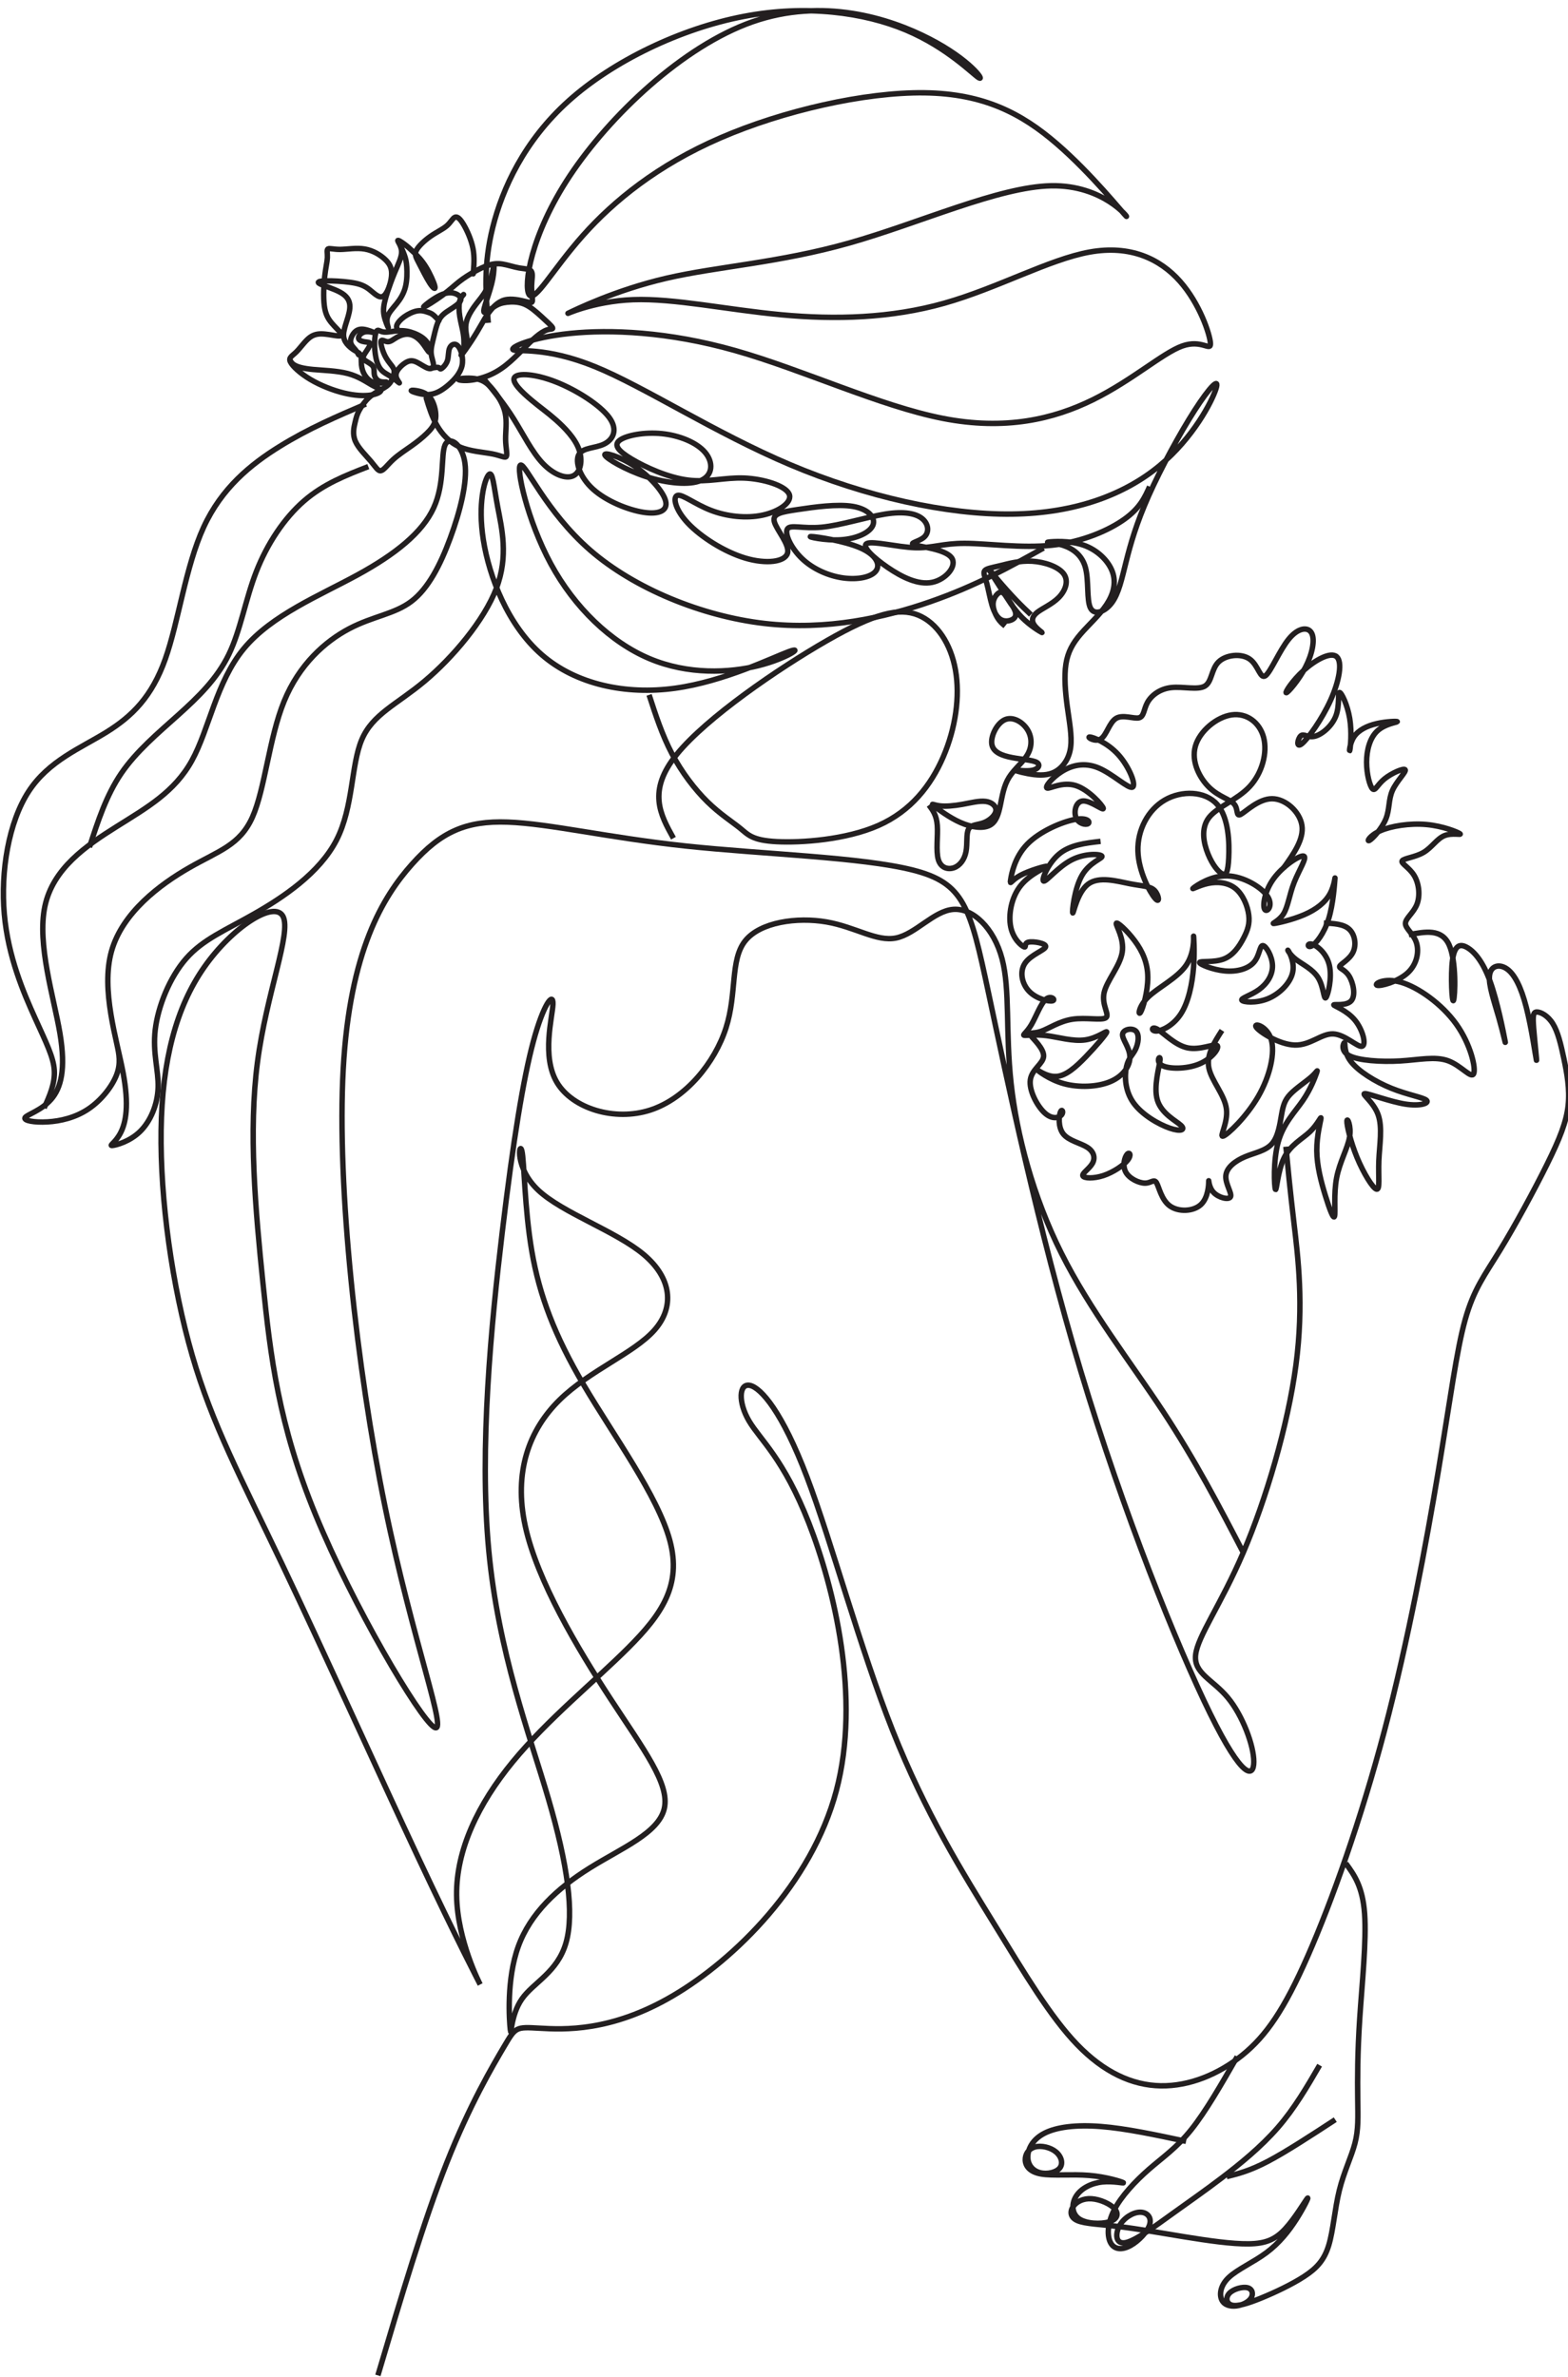
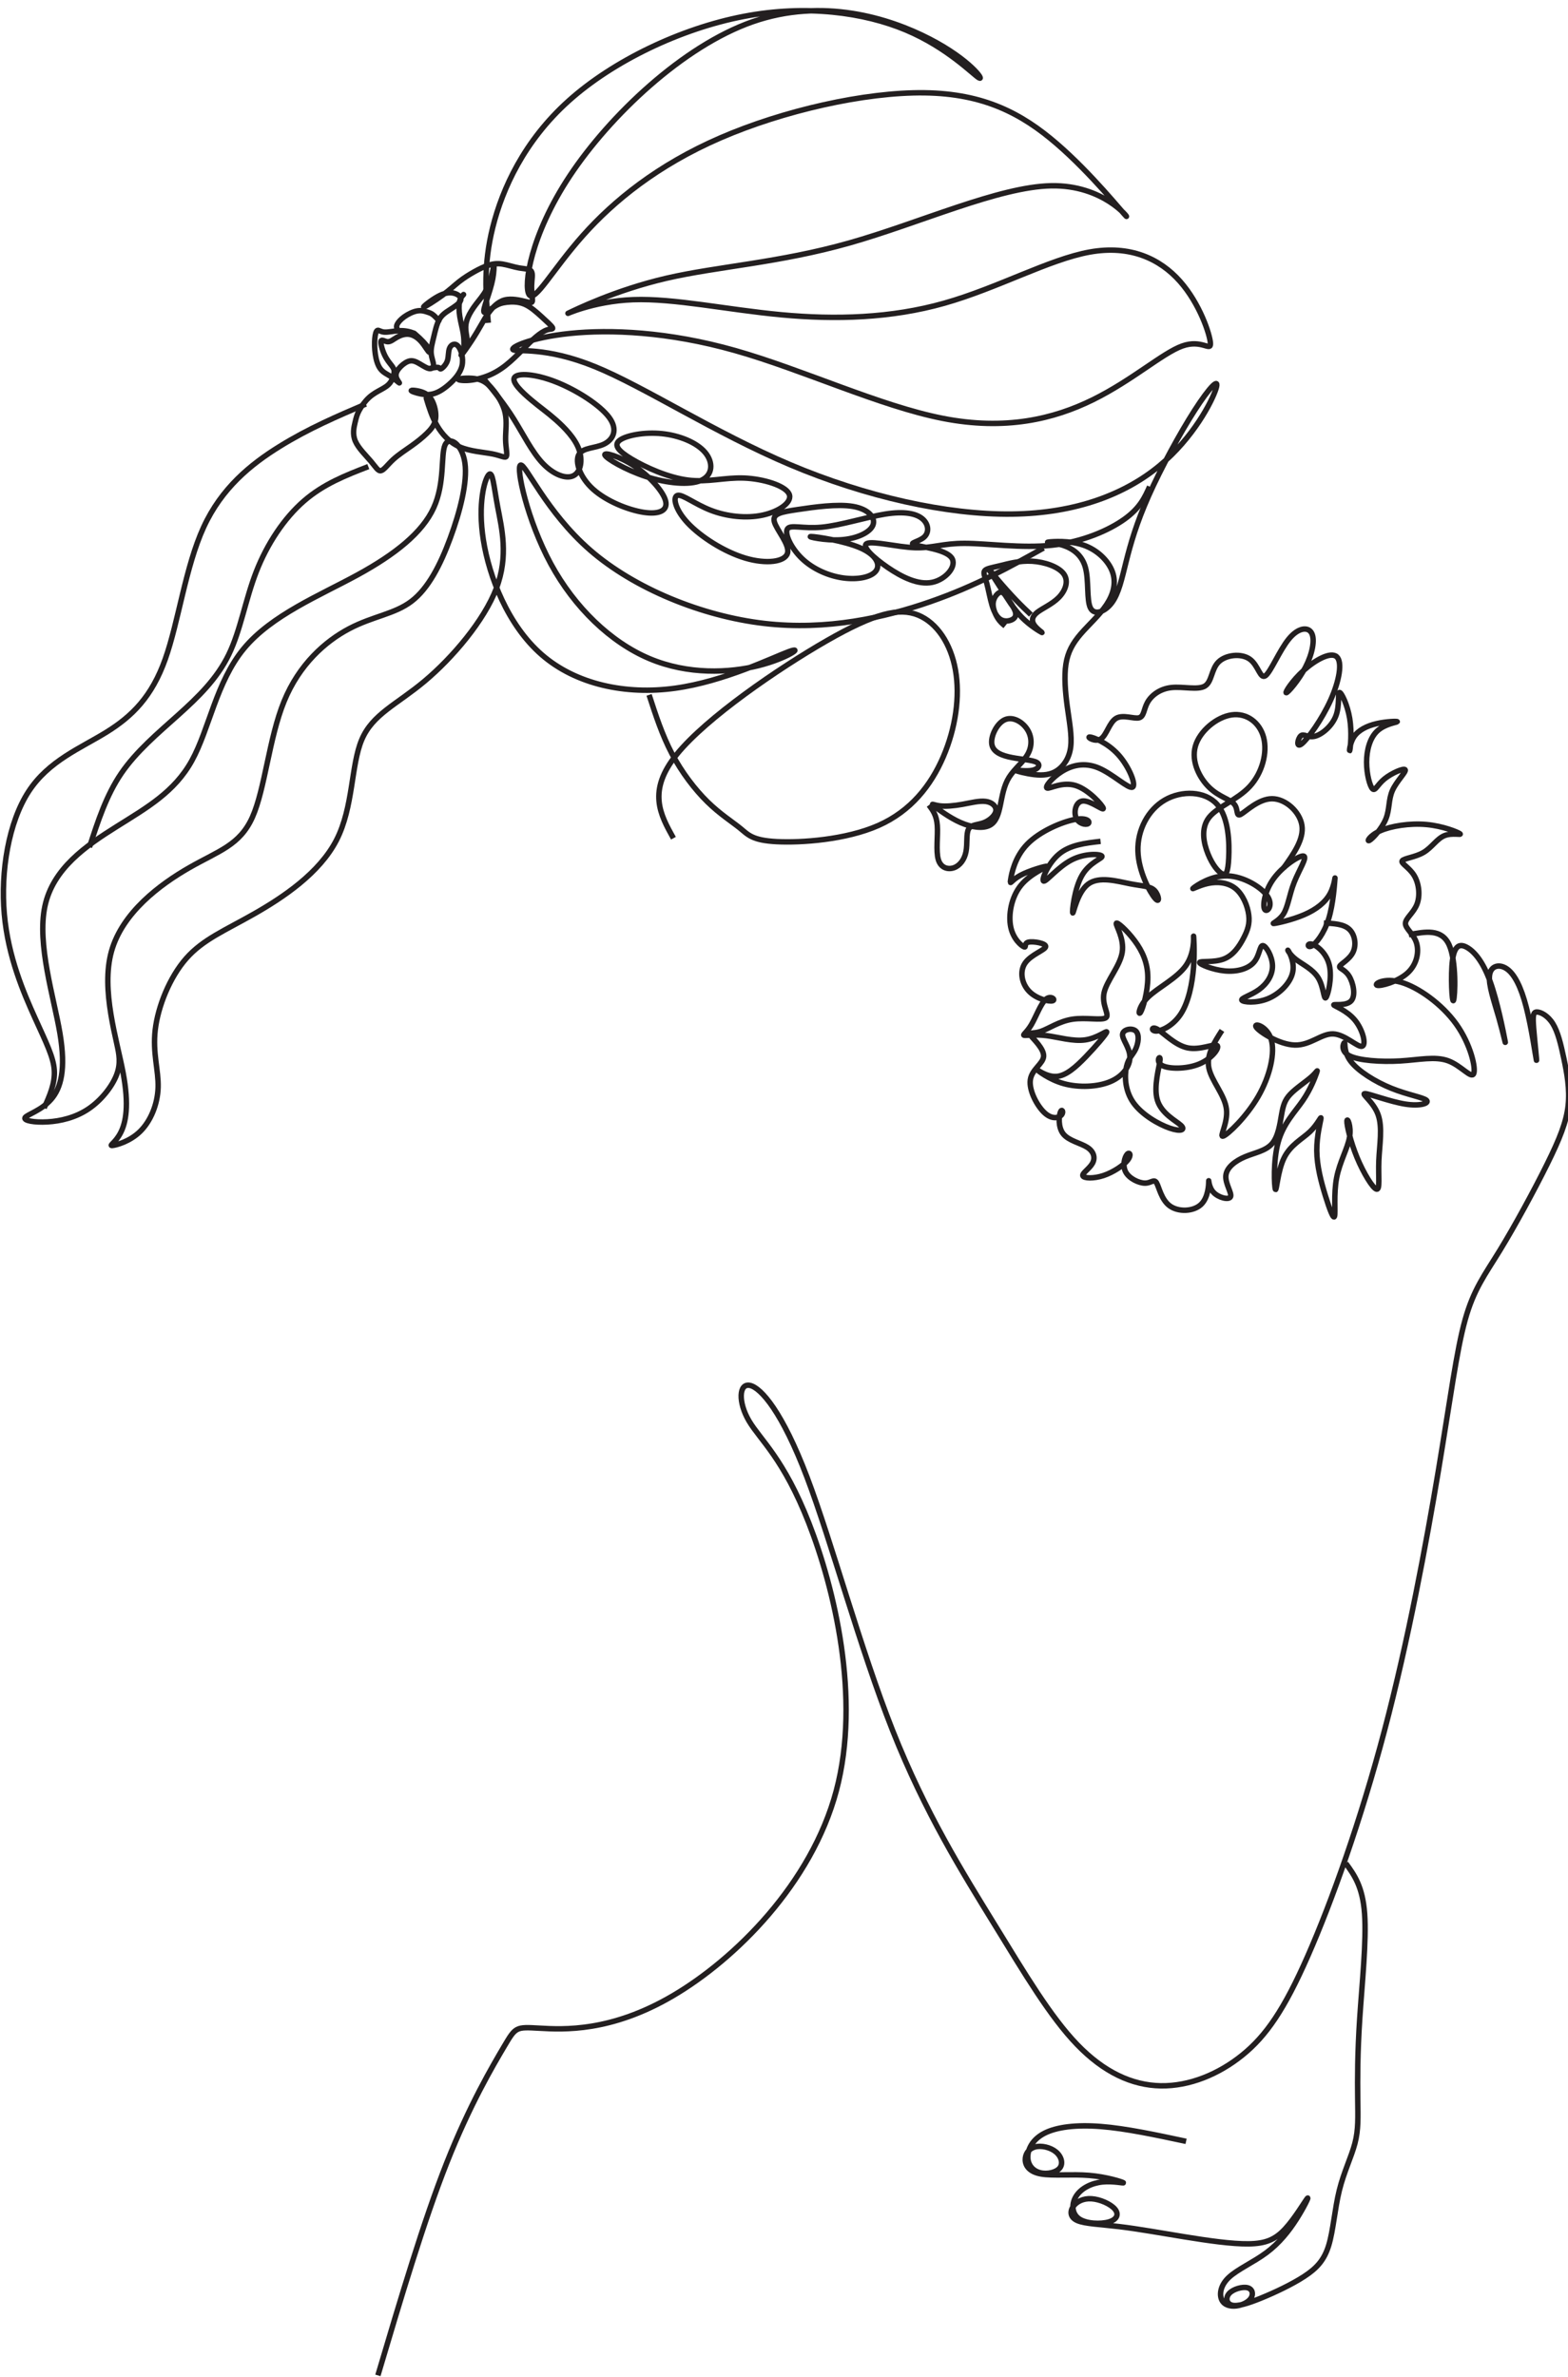
<svg xmlns="http://www.w3.org/2000/svg" height="2476.6" preserveAspectRatio="xMidYMid meet" version="1.0" viewBox="744.0 270.8 1633.8 2476.6" width="1633.8" zoomAndPan="magnify">
  <g fill="none" stroke="#231f20" stroke-miterlimit="22.926">
-     <path d="M 15809.701 8918.171 C 15616.511 9289.658 15423.291 9661.115 15161.887 10057.888 C 14900.393 10454.69 14570.595 10876.809 14340.489 11336.085 C 14110.412 11795.392 13979.998 12291.796 13934.109 12708.899 C 13888.312 13126.003 13927.101 13463.595 13861.395 13713.489 C 13795.689 13963.292 13625.488 14125.396 13467.401 14113.313 C 13309.405 14101.108 13163.493 13914.715 13005.497 13882.3 C 12847.41 13849.885 12677.209 13971.509 12442.209 14011.99 C 12207.209 14052.501 11907.288 14011.99 11785.694 13858.011 C 11664.101 13704.003 11720.895 13436.497 11631.686 13156.907 C 11542.598 12877.287 11307.507 12585.614 11019.791 12492.297 C 10732.105 12399.1 10391.703 12504.501 10266.092 12715.213 C 10140.511 12925.895 10229.599 13242.008 10233.707 13347.409 C 10237.695 13452.689 10156.703 13347.409 10075.59 13047.488 C 9994.568 12747.598 9913.546 12253.309 9824.368 11507.585 C 9735.219 10762.013 9637.974 9765.127 9714.979 8938.441 C 9791.953 8111.786 10043.206 7455.302 10197.214 6928.477 C 10351.192 6401.682 10407.896 6004.547 10338.988 5765.469 C 10270.11 5526.39 10075.59 5445.338 9982.424 5311.6 C 9889.197 5177.892 9897.324 4991.469 9889.197 5064.425 C 9881.101 5137.351 9856.813 5469.626 9954.057 5737.102 C 10051.302 6004.547 10270.11 6207.163 10529.489 6369.267 C 10788.808 6531.372 11088.699 6652.935 11133.288 6851.503 C 11177.908 7050.071 10967.105 7325.612 10699.69 7734.892 C 10432.215 8144.201 10108.096 8687.188 10010.791 9128.913 C 9913.516 9570.607 10043.206 9911.009 10286.302 10150.087 C 10529.489 10389.196 10886.114 10527.012 11052.206 10713.405 C 11218.389 10899.798 11194.1 11134.799 10967.105 11325.3 C 10740.201 11515.711 10310.712 11661.593 10116.101 11843.999 C 9921.642 12026.314 9962.153 12245.092 9982.424 12164.1 C 10002.695 12083.108 10002.695 11702.105 10063.507 11349.589 C 10124.198 10997.013 10245.791 10672.804 10484.9 10267.603 C 10724.009 9862.371 11080.603 9376.088 11177.908 9015.446 C 11275.092 8654.773 11112.987 8419.743 10841.494 8148.249 C 10570 7876.726 10189.088 7568.769 9909.468 7228.337 C 9629.878 6887.966 9451.551 6515.15 9455.629 6150.429 C 9459.677 5785.739 9646.101 5429.115 9646.101 5429.115 C 9646.101 5429.115 9459.677 5785.739 9143.595 6458.416 C 8827.512 7131.123 8381.739 8119.882 8045.386 8824.974 C 7709.062 9530.066 7482.128 9951.55 7320.054 10510.79 C 7157.949 11069.999 7060.704 11766.995 7068.801 12330.192 C 7076.897 12893.51 7190.364 13323.09 7417.298 13647.209 C 7644.233 13971.388 7984.634 14190.287 8053.512 14056.488 C 8122.39 13922.811 7919.774 13436.497 7846.848 12877.287 C 7773.892 12318.108 7830.626 11685.912 7891.407 11094.288 C 7952.219 10502.603 8017.049 9951.55 8316.909 9222.109 C 8616.8 8492.699 9151.691 7584.961 9273.254 7507.957 C 9394.817 7430.983 9103.084 8184.712 8876.149 9295.035 C 8649.215 10405.388 8487.11 11872.305 8539.796 12824.602 C 8592.481 13776.899 8859.927 14214.605 9094.957 14478.003 C 9329.988 14741.4 9532.603 14830.488 9868.957 14818.404 C 10205.31 14806.199 10675.402 14692.793 11304.486 14625.395 C 11933.601 14557.998 12721.708 14536.7 13139.114 14431.299 C 13556.49 14325.988 13603.103 14136.604 13752.097 13438.008 C 13901 12739.502 14152.313 11531.904 14496.702 10385.088 C 14841.212 9238.332 15278.798 8152.297 15542.196 7617.376 C 15805.593 7082.485 15894.802 7098.678 15894.802 7228.337 C 15894.802 7358.027 15805.593 7601.184 15683.999 7747.066 C 15562.496 7892.948 15408.488 7941.555 15424.71 8091.485 C 15440.903 8241.446 15627.296 8492.699 15809.701 8918.171 C 15991.986 9343.673 16170.313 9943.423 16235.203 10433.785 C 16300.003 10924.087 16251.396 11305 16219.011 11580.602 C 16186.506 11856.113 16170.313 12026.314 16154.091 12196.515" stroke-width="43.844" transform="matrix(.129 0 0 -.129 0 3039)" />
    <path d="M 7792.794 2007.001 C 7956.445 2558.062 8120.096 3109.15 8284.041 3523.719 C 8447.987 3938.342 8612.228 4216.446 8694.348 4355.512 C 8776.468 4494.551 8776.468 4494.551 8946.098 4484.98 C 9115.7 4475.381 9454.959 4456.185 9897.921 4716.3 C 10340.909 4976.468 10887.493 5515.92 11064.308 6179.451 C 11241.096 6842.982 11048.088 7630.591 10868.297 8090.685 C 10688.399 8550.778 10521.612 8683.383 10441.904 8818.239 C 10362.197 8953.122 10369.489 9090.257 10448.687 9072.509 C 10527.912 9054.76 10678.908 8882.128 10855.106 8418.174 C 11031.412 7954.247 11232.811 7199.024 11466.491 6609.222 C 11700.304 6019.42 11966.398 5595.038 12189.407 5231.81 C 12412.389 4868.583 12592.206 4566.483 12782.802 4368.676 C 12973.397 4170.869 13174.797 4077.381 13379.789 4073.761 C 13584.808 4070.169 13793.393 4156.498 13962.406 4293.151 C 14131.392 4429.804 14260.913 4616.833 14429.899 5001.643 C 14598.992 5386.453 14807.497 5969.07 14976.59 6609.222 C 15145.603 7249.347 15275.097 7947.061 15361.4 8464.931 C 15447.703 8982.801 15490.787 9320.881 15551.995 9540.243 C 15613.096 9759.633 15692.187 9860.333 15800.099 10036.504 C 15908.011 10212.809 16044.69 10464.505 16136.409 10649.712 C 16228.1 10834.891 16274.804 10953.608 16287.405 11070.501 C 16300.006 11187.394 16278.397 11302.492 16256.895 11404.988 C 16235.312 11507.511 16213.703 11597.406 16177.697 11654.888 C 16141.797 11712.503 16091.394 11737.598 16064.503 11737.598 C 16037.505 11737.598 16033.912 11712.503 16041.098 11620.704 C 16048.31 11529.013 16066.299 11370.804 16060.91 11394.21 C 16055.495 11417.589 16026.7 11622.608 15988.898 11770.012 C 15951.202 11917.388 15904.391 12007.391 15850.502 12045.113 C 15796.506 12082.889 15735.405 12068.492 15726.397 12000.206 C 15717.389 11931.812 15760.607 11809.503 15792.887 11696.31 C 15825.301 11583.009 15846.91 11478.69 15836.105 11536.198 C 15825.301 11593.787 15782.109 11813.203 15729.99 11956.987 C 15677.79 12100.906 15616.689 12169.192 15566.392 12198.013 C 15515.989 12226.7 15476.497 12215.895 15462.1 12108.091 C 15447.703 12000.206 15458.507 11795.213 15469.205 11820.388 C 15480.009 11845.51 15490.787 12100.906 15437.595 12217.29 C 15384.403 12333.808 15267.188 12311.394 15150 12289.007" stroke-width="38.911" transform="matrix(.146 0 0 -.146 0 3039)" />
-     <path d="M 15639.415 4808.817 C 15513.196 4588.603 15386.888 4368.36 15269.409 4221.991 C 15151.899 4075.652 15043.189 4003.128 14932.406 3906.46 C 14821.593 3809.792 14708.799 3688.919 14652.402 3578.137 C 14596.004 3467.384 14596.004 3366.662 14626.215 3314.288 C 14656.486 3261.915 14716.907 3257.891 14783.305 3294.138 C 14849.792 3330.415 14922.286 3406.933 14938.412 3465.342 C 14954.509 3523.751 14914.298 3564.052 14857.9 3562.04 C 14801.503 3560.028 14729.009 3515.703 14694.715 3451.258 C 14660.51 3386.782 14664.504 3302.216 14745.106 3318.312 C 14825.588 3334.439 14982.707 3451.258 15119.706 3549.938 C 15256.706 3648.648 15373.494 3729.22 15516.5 3837.961 C 15659.505 3946.731 15828.697 4083.7 15963.594 4238.808 C 16098.611 4393.886 16199.304 4567.102 16299.996 4740.318" stroke-width="43.585" transform="matrix(.13 0 0 -.13 0 3039)" />
    <path d="M 16137.209 6215.21 C 16203.293 6124.465 16269.408 6033.75 16284.699 5820.411 C 16299.99 5607.071 16264.399 5271.167 16246.604 5000.435 C 16228.896 4729.702 16228.896 4524.2 16230.812 4373.999 C 16232.786 4223.828 16236.792 4128.988 16209.098 4022.274 C 16181.403 3915.56 16122.212 3797.002 16086.592 3652.753 C 16051.001 3508.504 16039.186 3338.563 16003.595 3221.95 C 15968.004 3105.366 15908.696 3042.139 15811.911 2978.912 C 15715.097 2915.656 15580.688 2852.458 15474.004 2808.972 C 15367.29 2765.485 15288.301 2741.767 15244.814 2753.641 C 15201.297 2765.485 15193.401 2812.92 15225.015 2846.507 C 15256.599 2880.124 15327.81 2899.864 15367.29 2889.994 C 15406.799 2880.094 15414.695 2840.585 15395.014 2808.972 C 15375.186 2777.358 15327.81 2753.641 15280.287 2747.719 C 15232.911 2741.767 15185.505 2753.641 15165.706 2795.154 C 15145.996 2836.637 15153.892 2907.76 15221.096 2970.987 C 15288.212 3034.243 15414.695 3089.574 15515.487 3164.674 C 15616.309 3239.745 15691.409 3334.586 15750.599 3427.482 C 15809.908 3520.348 15853.395 3611.24 15835.599 3589.497 C 15817.804 3567.783 15738.814 3433.404 15661.71 3350.407 C 15584.695 3267.411 15509.595 3235.797 15377.189 3233.823 C 15244.814 3231.849 15055.103 3259.515 14871.492 3289.331 C 14687.999 3319.147 14510.604 3351.085 14362.406 3368.88 C 14214.209 3386.646 14095.092 3390.27 14035.606 3415.785 C 13976.092 3441.3 13976.092 3488.734 14001.813 3526.299 C 14027.504 3563.835 14078.887 3591.5 14145.414 3587.199 C 14211.911 3582.927 14293.611 3546.688 14327.405 3507.325 C 14361.287 3467.993 14347.204 3425.508 14282.71 3406.092 C 14218.098 3386.646 14103.105 3390.27 14045.506 3431.577 C 13987.995 3472.942 13987.995 3551.961 14027.504 3611.24 C 14067.014 3670.549 14146.092 3710.058 14231.209 3718.779 C 14316.209 3727.5 14407.308 3705.432 14393.49 3713.328 C 14379.701 3721.224 14260.908 3759.113 14126.41 3770.162 C 13991.913 3781.181 13841.713 3765.389 13750.791 3781.21 C 13659.987 3797.002 13628.314 3844.437 13626.399 3889.869 C 13624.396 3935.33 13652.091 3978.787 13701.5 3992.635 C 13750.909 4006.453 13822.002 3990.661 13865.489 3955.099 C 13909.005 3919.538 13924.797 3864.177 13897.102 3828.616 C 13869.408 3793.054 13798.314 3777.262 13743.013 3791.08 C 13687.593 3804.928 13648.113 3848.385 13646.11 3909.638 C 13644.195 3970.921 13679.697 4049.939 13774.597 4099.348 C 13869.408 4148.757 14023.586 4168.497 14218.688 4153.177 C 14413.789 4137.827 14649.903 4087.387 14886.106 4036.946" stroke-width="42.76" transform="matrix(.133 0 0 -.133 0 3039)" />
-     <path d="M 16300.007 4271 C 16103.605 4142.774 15907.293 4014.519 15763.294 3939.053 C 15619.413 3863.558 15527.905 3840.853 15436.396 3818.147" stroke-width="43.36" transform="matrix(.131 0 0 -.131 0 3039)" />
    <path d="M 7369.2 14304.703 C 7353.75 14480.692 7338.299 14656.796 7396.993 14891.502 C 7455.687 15126.299 7588.502 15419.699 7861.868 15665.296 C 8135.212 15910.801 8549.107 16108.503 8933.644 16182.602 C 9318.204 16256.7 9673.405 16207.309 9929.755 16099.201 C 10186.106 15991.093 10343.697 15824.291 10377.591 15805.801 C 10411.601 15787.311 10322.006 15916.995 10073.393 16045.204 C 9824.756 16173.391 9417.032 16299.989 8989.229 16150.204 C 8561.449 16000.395 8113.59 15574.089 7869.559 15206.592 C 7625.551 14839.002 7585.416 14530.106 7619.38 14477.606 C 7653.366 14425.107 7761.474 14629.003 7949.874 14840.591 C 8138.297 15052.109 8407.012 15271.41 8791.549 15438.189 C 9176.109 15604.99 9676.491 15719.292 10042.492 15714.71 C 10408.492 15709.99 10640.205 15586.5 10853.289 15402.705 C 11066.396 15218.911 11260.99 14974.902 11279.595 14957.909 C 11298.108 14940.893 11140.609 15151.006 10819.302 15144.789 C 10498.11 15138.595 10013.202 14916.209 9582.291 14794.193 C 9151.402 14672.2 8774.579 14650.602 8461.078 14578 C 8147.554 14505.399 7897.374 14381.91 7861.868 14364.893 C 7826.339 14347.9 8005.482 14437.495 8257.204 14446.705 C 8508.949 14456.008 8833.273 14384.995 9165.31 14354.094 C 9497.347 14323.193 9837.121 14332.496 10164.507 14425.107 C 10491.893 14517.81 10807.006 14693.799 11055.597 14738.608 C 11304.302 14783.394 11486.508 14696.908 11608.501 14559.51 C 11730.493 14421.998 11792.296 14233.598 11795.404 14179.602 C 11798.49 14125.49 11742.904 14205.806 11622.409 14162.609 C 11502.005 14119.296 11316.598 13952.495 11075.698 13833.611 C 10834.799 13714.704 10538.291 13643.691 10153.708 13719.309 C 9769.171 13794.996 9296.582 14017.406 8882.687 14134.793 C 8468.792 14252.111 8113.59 14264.499 7871.125 14239.792 C 7628.659 14215.108 7498.93 14153.306 7522.094 14139.398 C 7545.258 14125.49 7721.316 14159.5 8024.018 14035.896 C 8326.72 13912.406 8756.043 13631.303 9219.352 13435.189 C 9682.662 13239.006 10180.004 13127.79 10578.402 13132.51 C 10976.893 13137.092 11276.51 13257.611 11483.4 13428.995 C 11690.405 13600.402 11804.592 13822.811 11829.299 13899.995 C 11854.098 13977.294 11789.21 13909.298 11698.901 13768.792 C 11608.501 13628.31 11492.702 13415.202 11416.992 13245.292 C 11341.397 13075.405 11305.799 12948.808 11278.789 12841.39 C 11251.802 12734.089 11233.289 12646.106 11191.589 12589.692 C 11149.889 12533.3 11085.001 12508.593 11060.294 12556.511 C 11035.61 12604.405 11050.991 12724.809 11029.393 12804.41 C 11007.794 12883.897 10949.101 12922.489 10891.904 12941.094 C 10834.799 12959.607 10779.191 12957.995 10803.092 12961.103 C 10827.108 12964.189 10930.611 12971.903 11016.291 12942.59 C 11101.994 12913.301 11169.898 12846.894 11194.606 12778.897 C 11219.405 12710.901 11200.8 12641.408 11158.408 12577.303 C 11115.902 12513.291 11049.495 12454.597 11000.794 12398.206 C 10952.209 12341.792 10921.308 12287.796 10909.703 12212.891 C 10898.098 12138.01 10905.811 12042.198 10918.199 11951.107 C 10930.611 11859.992 10947.489 11773.506 10938.992 11705.602 C 10930.611 11637.606 10896.601 11588.192 10856.397 11561.09 C 10816.309 11534.103 10769.911 11529.498 10715.892 11535.692 C 10661.803 11541.794 10600.093 11558.81 10600.807 11561.896 C 10601.59 11565.004 10664.889 11554.205 10703.504 11561.896 C 10742.095 11569.61 10756.003 11595.905 10730.605 11610.596 C 10705.092 11625.195 10640.205 11628.303 10579.991 11639.908 C 10519.709 11651.491 10464.193 11671.592 10455.696 11721.007 C 10447.199 11770.398 10485.791 11849.193 10534.399 11871.598 C 10583.1 11894.002 10641.793 11859.992 10671.889 11814.401 C 10702.007 11768.901 10703.504 11711.704 10676.494 11662.29 C 10649.507 11612.899 10593.899 11571.198 10561.501 11519.39 C 10529.011 11467.696 10519.801 11405.894 10508.196 11350.308 C 10496.59 11294.7 10482.706 11245.309 10441.811 11224.493 C 10400.802 11203.609 10332.897 11211.392 10264.21 11241.51 C 10195.408 11271.605 10125.892 11324.105 10101.991 11343.401 C 10078.09 11362.696 10099.689 11348.789 10136.001 11344.206 C 10172.29 11339.509 10223.201 11344.206 10275.01 11353.394 C 10326.703 11362.696 10379.203 11376.604 10418.601 11371.193 C 10457.999 11365.805 10484.202 11341.098 10480.403 11313.305 C 10476.489 11285.49 10442.502 11254.589 10405.499 11240.704 C 10368.404 11226.796 10328.292 11229.905 10312.796 11201.306 C 10297.391 11172.708 10306.602 11112.494 10297.391 11063.909 C 10288.089 11015.209 10260.296 10978.206 10224.007 10964.989 C 10187.695 10951.91 10142.909 10962.709 10127.504 11015.209 C 10112.008 11067.708 10125.892 11161.908 10121.31 11224.493 C 10116.705 11287.009 10093.495 11317.911 10070.307 11348.789" stroke-width="33.419" transform="matrix(.17 0 0 -.17 0 3039)" />
    <path d="M 13368.31 15790.4 C 13348.702 15806.093 13329.093 15821.815 13309.514 15853.112 C 13289.906 15884.497 13270.297 15931.487 13274.915 15971.99 C 13279.386 16012.492 13308.199 16046.507 13329.298 16052.79 C 13350.514 16058.986 13364.102 16037.595 13385.99 16005.888 C 13407.79 15974.211 13438.006 15932.305 13447.299 15901.505 C 13456.504 15870.792 13444.698 15851.213 13421.203 15839.407 C 13397.708 15827.688 13362.407 15823.714 13334.003 15840.4 C 13305.598 15857.086 13284.003 15894.287 13267.287 15948.203 C 13250.689 16002.089 13238.912 16072.603 13225.207 16122.603 C 13211.501 16172.603 13195.809 16202.001 13208.491 16219.593 C 13221.291 16237.302 13262.495 16243.205 13327.106 16258.898 C 13391.805 16274.503 13479.999 16300.014 13578.012 16294.111 C 13675.995 16288.208 13783.798 16251.008 13824.008 16195.105 C 13864.189 16139.289 13836.691 16064.801 13784.791 16011.908 C 13732.804 15958.986 13656.387 15927.601 13616.206 15895.31 C 13575.995 15862.902 13572.109 15829.588 13594.698 15797.297 C 13617.199 15764.889 13666.206 15733.591 13652.5 15740.4 C 13638.795 15747.297 13562.29 15792.387 13498.614 15856.999 C 13434.909 15921.698 13384.003 16006.005 13336.896 16080.493 C 13289.906 16155.011 13246.802 16219.593 13241.893 16230.406 C 13237.013 16241.189 13270.297 16198.115 13313.401 16147.092 C 13356.504 16096.186 13409.397 16037.39 13453.494 15991.306 C 13497.591 15945.193 13532.892 15911.908 13568.193 15878.594" stroke-width="42.412" transform="matrix(.134 0 0 -.134 0 3039)" />
-     <path d="M 7765.889 15380.408 C 7784.983 15317.511 7804.051 15254.589 7838.588 15195.088 C 7873.15 15135.612 7923.156 15079.505 7993.915 15048.899 C 8064.648 15018.395 8156.159 15013.29 8215.865 15001.497 C 8275.596 14989.704 8303.522 14971.095 8311.308 14984.803 C 8319.093 14998.612 8306.738 15044.611 8305.947 15099.9 C 8305.181 15155.088 8316.004 15219.593 8302.986 15280.396 C 8289.968 15341.2 8253.108 15398.404 8219.873 15438.71 C 8186.638 15478.99 8157.027 15502.398 8111.259 15511.893 C 8065.49 15521.313 8003.564 15516.794 7988.631 15511.408 C 7973.698 15506.099 8005.759 15499.794 8045.452 15501.708 C 8085.12 15503.597 8132.42 15513.706 8176.861 15530.4 C 8221.302 15547.094 8262.859 15570.399 8304.952 15603.303 C 8347.019 15636.104 8389.571 15678.605 8424.159 15713.499 C 8458.747 15748.292 8485.371 15775.4 8512.505 15798.297 C 8539.665 15821.194 8567.361 15839.803 8590.488 15846.797 C 8613.589 15853.791 8632.121 15849.197 8625.305 15861.705 C 8618.516 15874.11 8586.378 15903.491 8550.692 15936.011 C 8514.981 15968.404 8475.696 16003.911 8433.808 16021.396 C 8391.945 16038.907 8347.453 16038.397 8313.835 16034.313 C 8280.217 16030.305 8257.447 16022.8 8229.93 16005.009 C 8202.387 15987.293 8170.097 15959.495 8160.652 15965.494 C 8151.207 15971.493 8164.583 16011.39 8179.388 16056.112 C 8194.193 16100.809 8210.403 16150.406 8218.801 16195.409 C 8227.199 16240.488 8227.76 16281.1 8226.841 16288.196 C 8225.948 16295.293 8223.523 16268.899 8215.099 16233.111 C 8206.701 16197.298 8192.228 16152.091 8172.598 16115.69 C 8152.969 16079.392 8128.157 16051.9 8105.132 16021.703 C 8082.082 15991.607 8060.819 15958.704 8048.49 15928.787 C 8036.11 15898.896 8032.638 15871.787 8035.037 15844.091 C 8037.462 15816.293 8045.733 15787.806 8043.691 15763.301 C 8041.623 15738.694 8029.243 15717.992 8017.552 15698.592 C 8005.887 15679.192 7994.91 15660.992 8005.35 15674.189 C 8015.816 15687.412 8047.698 15732.006 8074.782 15773.307 C 8101.891 15814.711 8124.175 15852.898 8141.175 15882.789 C 8158.15 15912.808 8169.841 15934.505 8193.045 15965.596 C 8216.248 15996.611 8250.989 16036.993 8298.825 16049.807 C 8346.661 16062.596 8407.592 16047.791 8442.844 16039.01 C 8478.121 16030.203 8487.719 16027.395 8488.74 16046.693 C 8489.736 16065.889 8482.129 16107.088 8483.048 16147.19 C 8483.992 16187.189 8493.463 16226.091 8481.848 16244.496 C 8470.208 16263.002 8437.484 16261.088 8399.909 16267.597 C 8362.335 16274.004 8319.935 16288.809 8284.48 16294.399 C 8249.049 16299.99 8220.587 16296.288 8190.033 16286.588 C 8159.452 16276.888 8126.753 16261.19 8092.471 16241.994 C 8058.19 16222.798 8022.3 16200.31 7989.448 16174.401 C 7956.621 16148.491 7926.832 16119.187 7876.571 16082.404 C 7826.335 16045.493 7755.653 16001.205 7748.353 16001.69 C 7741.052 16002.201 7797.133 16047.612 7842.8 16072.806 C 7888.44 16098.103 7923.692 16103.208 7953.252 16096.01 C 7982.811 16088.811 8006.729 16069.309 8000.22 16047.893 C 7993.685 16026.502 7956.749 16003.196 7926.041 15983.388 C 7895.307 15963.503 7870.802 15947.09 7853.47 15915.31 C 7836.137 15883.606 7825.952 15836.612 7816.125 15796 C 7806.297 15755.388 7796.801 15721.208 7798.869 15689.301 C 7800.937 15657.495 7814.542 15628.012 7814.797 15608 C 7815.053 15588.089 7801.907 15577.7 7779.98 15583.903 C 7758.078 15590.106 7727.396 15612.696 7702.993 15624.898 C 7678.538 15637.099 7660.389 15638.912 7639.79 15630.412 C 7619.165 15621.988 7596.089 15603.405 7580.314 15584.311 C 7564.538 15565.192 7556.064 15545.588 7561.297 15525.193 C 7566.529 15504.695 7585.444 15483.406 7582.432 15484.504 C 7579.395 15485.499 7554.405 15508.907 7528.189 15526.111 C 7501.948 15543.291 7474.507 15554.19 7455.21 15578.389 C 7435.912 15602.511 7424.757 15639.907 7418.937 15678.503 C 7413.117 15717.099 7412.632 15756.894 7415.389 15787.398 C 7418.12 15817.799 7424.093 15838.808 7433.181 15842.611 C 7442.242 15846.389 7454.367 15832.911 7480.379 15830.996 C 7506.364 15829.108 7546.185 15838.91 7582.126 15840.594 C 7618.092 15842.305 7650.128 15836 7683.618 15823.007 C 7717.134 15809.912 7752.079 15790.104 7771.76 15760.799 C 7791.441 15731.495 7795.831 15692.696 7787.637 15693.41 C 7779.444 15694.099 7758.691 15734.201 7733.471 15763.709 C 7708.302 15793.09 7678.692 15811.903 7648.954 15815.911 C 7619.216 15819.893 7589.35 15809.095 7565.381 15795.311 C 7541.412 15781.501 7523.288 15764.807 7503.531 15765.394 C 7483.799 15766.109 7462.383 15784.105 7457.788 15770.193 C 7453.219 15756.307 7465.471 15710.487 7481.4 15676.308 C 7497.379 15642.205 7517.009 15619.895 7529.899 15602.996 C 7542.765 15586.098 7548.84 15574.79 7546.772 15554.803 C 7544.705 15534.892 7534.469 15506.405 7519.408 15486.188 C 7504.348 15466.099 7484.463 15454.306 7459.064 15440.292 C 7433.666 15426.304 7402.753 15410.197 7375.057 15384.696 C 7347.387 15359.093 7322.933 15324.199 7308.255 15296.503 C 7293.578 15268.909 7288.677 15248.591 7280.764 15215.509 C 7272.876 15182.299 7262.002 15136.403 7282.627 15088.388 C 7303.252 15040.399 7355.377 14990.393 7388.79 14951.006 C 7422.179 14911.594 7436.882 14882.8 7457.15 14887.191 C 7477.417 14891.504 7503.301 14929.002 7540.008 14962.901 C 7576.74 14996.8 7624.346 15027.202 7665.163 15056.2 C 7706.005 15085.197 7740.082 15112.689 7768.646 15140.41 C 7797.21 15168.004 7820.26 15195.904 7827.79 15231.896 C 7835.32 15267.812 7827.356 15311.896 7813.7 15346.101 C 7800.069 15380.204 7780.771 15404.3 7747.97 15418.595 C 7715.169 15432.992 7668.89 15437.408 7663.912 15433.298 C 7658.96 15429.188 7695.309 15416.502 7728.238 15409.993 C 7761.192 15403.611 7790.752 15403.305 7821.843 15413.388 C 7852.959 15423.394 7885.633 15443.789 7922.007 15476.004 C 7958.382 15508.09 7998.458 15552.097 8009.511 15603.507 C 8020.539 15654.993 8002.568 15714.01 7981.126 15736.703 C 7959.71 15759.395 7934.822 15745.79 7924.586 15722 C 7914.35 15698.107 7918.715 15663.902 7909.551 15636.104 C 7900.412 15608.306 7877.694 15586.889 7867.509 15581.605 C 7857.35 15576.296 7859.698 15587.196 7848.186 15590.106 C 7836.648 15592.888 7811.249 15587.808 7785.825 15582.601" stroke-linecap="round" stroke-linejoin="round" stroke-width="37.047" transform="matrix(.153 0 0 -.153 0 3039)" />
-     <path d="M 7929.939 15915.808 C 7934.817 15971.288 7939.694 16026.894 7928.238 16085.501 C 7916.807 16144.107 7889.042 16205.691 7865.904 16244.712 C 7842.741 16283.708 7824.206 16299.992 7808.523 16293.989 C 7792.839 16288.011 7780.057 16259.695 7753.793 16236.808 C 7727.529 16213.895 7687.832 16196.311 7647.46 16168.396 C 7607.088 16140.605 7566.066 16102.41 7550.983 16074.094 C 7535.9 16045.804 7546.78 16027.394 7567.142 15987.997 C 7587.503 15948.701 7617.344 15888.393 7640.306 15853.099 C 7663.269 15817.805 7679.353 15807.399 7673.85 15832.488 C 7668.372 15857.602 7641.332 15918.21 7613.792 15962.509 C 7586.252 16006.908 7558.262 16035.098 7534.649 16057.911 C 7511.036 16080.598 7491.801 16098.007 7470.464 16113.991 C 7449.127 16129.9 7425.715 16144.508 7426.09 16137.204 C 7426.465 16129.9 7450.628 16100.709 7451.604 16064.189 C 7452.604 16027.794 7430.442 15984.095 7407.405 15929.291 C 7384.392 15874.411 7360.554 15808.4 7346.246 15758.698 C 7331.939 15708.896 7327.161 15675.402 7334.39 15637.807 C 7341.619 15600.312 7360.829 15558.589 7362.58 15556.012 C 7364.331 15553.411 7348.623 15589.806 7355.902 15622.699 C 7363.156 15655.692 7393.397 15685.108 7419.286 15717.6 C 7445.15 15750.093 7466.662 15785.712 7477.493 15829.411 C 7488.349 15873.01 7488.524 15924.588 7486.122 15960.908 C 7483.746 15997.202 7478.793 16018.089 7469.638 16043.002 C 7460.484 16067.891 7447.151 16096.807 7433.794 16125.697" stroke-linecap="round" stroke-linejoin="round" stroke-width="36.303" transform="matrix(.156 0 0 -.156 0 3039)" />
-     <path d="M 6792.791 15540.189 C 6799.274 15527.704 6805.757 15515.092 6826.549 15503.595 C 6847.39 15492.098 6882.541 15481.69 6948.333 15475.409 C 7014.126 15469.205 7110.535 15467.306 7184.66 15447.603 C 7258.784 15428.002 7310.648 15390.801 7348.255 15369.503 C 7385.861 15348.205 7409.21 15342.988 7408.197 15332.909 C 7407.235 15322.906 7381.911 15307.99 7338.226 15301.811 C 7294.542 15295.607 7232.472 15298.012 7158.829 15315.891 C 7085.211 15333.694 6999.969 15366.996 6930.986 15407.996 C 6862.003 15449.097 6809.227 15497.999 6795.703 15527.299 C 6782.18 15556.599 6807.935 15566.197 6836.45 15594.51 C 6864.94 15622.898 6896.216 15669.9 6929.34 15693.705 C 6962.439 15717.51 6997.412 15717.89 7030.257 15714.699 C 7063.103 15711.508 7093.847 15704.493 7115.043 15702.594 C 7136.24 15700.796 7147.889 15704.012 7138.468 15719.105 C 7129.073 15734.3 7098.608 15761.397 7074.499 15790.393 C 7050.39 15819.491 7032.638 15850.488 7025.37 15907.012 C 7018.127 15963.409 7021.394 16045.409 7028.079 16105.098 C 7034.765 16164.788 7044.869 16202.192 7046.212 16232.302 C 7047.503 16262.312 7040.032 16284.8 7050.415 16291.105 C 7060.798 16297.31 7089.111 16287.104 7134.644 16287.788 C 7180.203 16288.497 7243.032 16299.994 7299.379 16290.295 C 7355.725 16280.596 7405.614 16249.7 7437.877 16219.007 C 7470.141 16188.187 7484.778 16157.697 7480.068 16106.795 C 7475.357 16055.893 7451.274 15984.605 7421.999 15969.791 C 7392.699 15955.001 7358.182 15996.609 7322.221 16022.49 C 7286.21 16048.397 7248.755 16058.502 7197.372 16065.39 C 7145.939 16072.303 7080.627 16075.899 7036.842 16074.912 C 6993.056 16073.899 6970.821 16068.201 6994.879 16055.209 C 7018.937 16042.193 7089.263 16021.908 7133.15 15997.698 C 7177.012 15973.488 7194.409 15945.302 7197.702 15912.988 C 7200.968 15880.7 7190.13 15844.309 7179.139 15809.31 C 7168.123 15774.312 7156.93 15740.707 7155.79 15713.888 C 7154.65 15686.994 7163.539 15666.912 7177.898 15649.007 C 7192.257 15631.002 7212.086 15615.199 7230.142 15604.31 C 7248.173 15593.395 7264.457 15587.495 7271.041 15571.996 C 7277.6 15556.396 7274.51 15531.401 7276.891 15506.102 C 7279.271 15480.905 7287.122 15455.504 7302.392 15432.788 C 7317.638 15409.997 7340.303 15389.99 7370.819 15384.394 C 7401.309 15378.898 7439.65 15387.888 7445.12 15389.99 C 7450.565 15392.194 7423.189 15387.509 7402.55 15394.296 C 7381.961 15401.108 7368.109 15419.392 7364.184 15439.297 C 7360.258 15459.303 7366.21 15480.905 7353.978 15497.999 C 7341.746 15515.092 7311.307 15527.603 7297.631 15539.606 C 7283.982 15551.509 7287.122 15562.803 7299.759 15583.19 C 7312.421 15603.601 7334.58 15633.002 7335.922 15647.007 C 7337.289 15660.91 7317.891 15659.39 7297.91 15662.505 C 7277.954 15665.595 7257.442 15673.293 7256.707 15688.108 C 7255.948 15702.898 7274.941 15724.904 7301.683 15729.893 C 7328.451 15734.908 7362.968 15723.106 7360.638 15725.31 C 7358.359 15727.589 7319.233 15744.1 7289.983 15747.392 C 7260.734 15750.609 7241.335 15740.707 7226.394 15722.904 C 7211.427 15705.202 7200.918 15679.802 7203.83 15659.492 C 7206.717 15639.207 7223.001 15624.088 7234.169 15610.894 C 7245.337 15597.7 7251.389 15586.406 7257.416 15575.111" stroke-linecap="round" stroke-linejoin="round" stroke-width="36.754" transform="matrix(.154 0 0 -.154 0 3039)" />
+     <path d="M 7765.889 15380.408 C 7784.983 15317.511 7804.051 15254.589 7838.588 15195.088 C 7873.15 15135.612 7923.156 15079.505 7993.915 15048.899 C 8064.648 15018.395 8156.159 15013.29 8215.865 15001.497 C 8275.596 14989.704 8303.522 14971.095 8311.308 14984.803 C 8319.093 14998.612 8306.738 15044.611 8305.947 15099.9 C 8305.181 15155.088 8316.004 15219.593 8302.986 15280.396 C 8289.968 15341.2 8253.108 15398.404 8219.873 15438.71 C 8186.638 15478.99 8157.027 15502.398 8111.259 15511.893 C 8065.49 15521.313 8003.564 15516.794 7988.631 15511.408 C 7973.698 15506.099 8005.759 15499.794 8045.452 15501.708 C 8085.12 15503.597 8132.42 15513.706 8176.861 15530.4 C 8221.302 15547.094 8262.859 15570.399 8304.952 15603.303 C 8347.019 15636.104 8389.571 15678.605 8424.159 15713.499 C 8458.747 15748.292 8485.371 15775.4 8512.505 15798.297 C 8539.665 15821.194 8567.361 15839.803 8590.488 15846.797 C 8613.589 15853.791 8632.121 15849.197 8625.305 15861.705 C 8618.516 15874.11 8586.378 15903.491 8550.692 15936.011 C 8514.981 15968.404 8475.696 16003.911 8433.808 16021.396 C 8391.945 16038.907 8347.453 16038.397 8313.835 16034.313 C 8280.217 16030.305 8257.447 16022.8 8229.93 16005.009 C 8202.387 15987.293 8170.097 15959.495 8160.652 15965.494 C 8151.207 15971.493 8164.583 16011.39 8179.388 16056.112 C 8194.193 16100.809 8210.403 16150.406 8218.801 16195.409 C 8227.199 16240.488 8227.76 16281.1 8226.841 16288.196 C 8225.948 16295.293 8223.523 16268.899 8215.099 16233.111 C 8206.701 16197.298 8192.228 16152.091 8172.598 16115.69 C 8152.969 16079.392 8128.157 16051.9 8105.132 16021.703 C 8082.082 15991.607 8060.819 15958.704 8048.49 15928.787 C 8036.11 15898.896 8032.638 15871.787 8035.037 15844.091 C 8037.462 15816.293 8045.733 15787.806 8043.691 15763.301 C 8041.623 15738.694 8029.243 15717.992 8017.552 15698.592 C 8005.887 15679.192 7994.91 15660.992 8005.35 15674.189 C 8015.816 15687.412 8047.698 15732.006 8074.782 15773.307 C 8101.891 15814.711 8124.175 15852.898 8141.175 15882.789 C 8158.15 15912.808 8169.841 15934.505 8193.045 15965.596 C 8216.248 15996.611 8250.989 16036.993 8298.825 16049.807 C 8346.661 16062.596 8407.592 16047.791 8442.844 16039.01 C 8478.121 16030.203 8487.719 16027.395 8488.74 16046.693 C 8489.736 16065.889 8482.129 16107.088 8483.048 16147.19 C 8483.992 16187.189 8493.463 16226.091 8481.848 16244.496 C 8470.208 16263.002 8437.484 16261.088 8399.909 16267.597 C 8362.335 16274.004 8319.935 16288.809 8284.48 16294.399 C 8249.049 16299.99 8220.587 16296.288 8190.033 16286.588 C 8159.452 16276.888 8126.753 16261.19 8092.471 16241.994 C 8058.19 16222.798 8022.3 16200.31 7989.448 16174.401 C 7956.621 16148.491 7926.832 16119.187 7876.571 16082.404 C 7826.335 16045.493 7755.653 16001.205 7748.353 16001.69 C 7741.052 16002.201 7797.133 16047.612 7842.8 16072.806 C 7888.44 16098.103 7923.692 16103.208 7953.252 16096.01 C 7982.811 16088.811 8006.729 16069.309 8000.22 16047.893 C 7993.685 16026.502 7956.749 16003.196 7926.041 15983.388 C 7895.307 15963.503 7870.802 15947.09 7853.47 15915.31 C 7836.137 15883.606 7825.952 15836.612 7816.125 15796 C 7806.297 15755.388 7796.801 15721.208 7798.869 15689.301 C 7800.937 15657.495 7814.542 15628.012 7814.797 15608 C 7815.053 15588.089 7801.907 15577.7 7779.98 15583.903 C 7758.078 15590.106 7727.396 15612.696 7702.993 15624.898 C 7678.538 15637.099 7660.389 15638.912 7639.79 15630.412 C 7619.165 15621.988 7596.089 15603.405 7580.314 15584.311 C 7564.538 15565.192 7556.064 15545.588 7561.297 15525.193 C 7566.529 15504.695 7585.444 15483.406 7582.432 15484.504 C 7579.395 15485.499 7554.405 15508.907 7528.189 15526.111 C 7501.948 15543.291 7474.507 15554.19 7455.21 15578.389 C 7435.912 15602.511 7424.757 15639.907 7418.937 15678.503 C 7413.117 15717.099 7412.632 15756.894 7415.389 15787.398 C 7418.12 15817.799 7424.093 15838.808 7433.181 15842.611 C 7442.242 15846.389 7454.367 15832.911 7480.379 15830.996 C 7506.364 15829.108 7546.185 15838.91 7582.126 15840.594 C 7618.092 15842.305 7650.128 15836 7683.618 15823.007 C 7791.441 15731.495 7795.831 15692.696 7787.637 15693.41 C 7779.444 15694.099 7758.691 15734.201 7733.471 15763.709 C 7708.302 15793.09 7678.692 15811.903 7648.954 15815.911 C 7619.216 15819.893 7589.35 15809.095 7565.381 15795.311 C 7541.412 15781.501 7523.288 15764.807 7503.531 15765.394 C 7483.799 15766.109 7462.383 15784.105 7457.788 15770.193 C 7453.219 15756.307 7465.471 15710.487 7481.4 15676.308 C 7497.379 15642.205 7517.009 15619.895 7529.899 15602.996 C 7542.765 15586.098 7548.84 15574.79 7546.772 15554.803 C 7544.705 15534.892 7534.469 15506.405 7519.408 15486.188 C 7504.348 15466.099 7484.463 15454.306 7459.064 15440.292 C 7433.666 15426.304 7402.753 15410.197 7375.057 15384.696 C 7347.387 15359.093 7322.933 15324.199 7308.255 15296.503 C 7293.578 15268.909 7288.677 15248.591 7280.764 15215.509 C 7272.876 15182.299 7262.002 15136.403 7282.627 15088.388 C 7303.252 15040.399 7355.377 14990.393 7388.79 14951.006 C 7422.179 14911.594 7436.882 14882.8 7457.15 14887.191 C 7477.417 14891.504 7503.301 14929.002 7540.008 14962.901 C 7576.74 14996.8 7624.346 15027.202 7665.163 15056.2 C 7706.005 15085.197 7740.082 15112.689 7768.646 15140.41 C 7797.21 15168.004 7820.26 15195.904 7827.79 15231.896 C 7835.32 15267.812 7827.356 15311.896 7813.7 15346.101 C 7800.069 15380.204 7780.771 15404.3 7747.97 15418.595 C 7715.169 15432.992 7668.89 15437.408 7663.912 15433.298 C 7658.96 15429.188 7695.309 15416.502 7728.238 15409.993 C 7761.192 15403.611 7790.752 15403.305 7821.843 15413.388 C 7852.959 15423.394 7885.633 15443.789 7922.007 15476.004 C 7958.382 15508.09 7998.458 15552.097 8009.511 15603.507 C 8020.539 15654.993 8002.568 15714.01 7981.126 15736.703 C 7959.71 15759.395 7934.822 15745.79 7924.586 15722 C 7914.35 15698.107 7918.715 15663.902 7909.551 15636.104 C 7900.412 15608.306 7877.694 15586.889 7867.509 15581.605 C 7857.35 15576.296 7859.698 15587.196 7848.186 15590.106 C 7836.648 15592.888 7811.249 15587.808 7785.825 15582.601" stroke-linecap="round" stroke-linejoin="round" stroke-width="37.047" transform="matrix(.153 0 0 -.153 0 3039)" />
    <path d="M 7717.46 16173.89 C 7715.01 16181.397 7712.586 16188.904 7719.415 16202.407 C 7726.245 16215.988 7742.354 16235.512 7768.186 16253.993 C 7794.019 16272.501 7829.6 16290.096 7859.029 16294.997 C 7888.433 16300.001 7911.737 16292.39 7928.471 16286.812 C 7945.206 16281.312 7955.399 16277.897 7967.676 16268.408 C 7979.98 16258.998 7994.369 16243.488 8008.757 16228.109" stroke-linecap="round" stroke-linejoin="round" stroke-width="37.832" transform="matrix(.15 0 0 -.15 0 3039)" />
    <path d="M 8128.735 15943.101 C 8129.072 15970.299 8129.435 15997.497 8123.653 16032.187 C 8117.897 16067.008 8105.996 16109.191 8099.8 16148.912 C 8093.577 16188.606 8093.033 16225.708 8098.322 16250.495 C 8103.637 16275.203 8114.76 16287.597 8125.883 16299.99" stroke-linecap="round" stroke-linejoin="round" stroke-width="37.629" transform="matrix(.151 0 0 -.151 0 3039)" />
    <path d="M 8554.913 16248.489 C 8625.659 16161.987 8696.404 16075.512 8763.117 15968.712 C 8829.857 15861.806 8892.537 15734.71 8968.677 15654.11 C 9044.79 15573.51 9134.364 15539.406 9187.189 15564.51 C 9240.041 15589.587 9256.172 15673.793 9227.489 15753.512 C 9198.833 15833.204 9125.417 15908.409 9063.592 15963.104 C 9001.82 16017.692 8951.665 16051.689 8887.329 16105.69 C 8823.046 16159.69 8744.583 16233.694 8767.871 16266.89 C 8791.159 16300.006 8916.199 16292.288 9062.871 16234.709 C 9209.596 16177.103 9377.98 16069.609 9443.358 15980.997 C 9508.709 15892.305 9471.106 15822.388 9407.518 15791.088 C 9343.93 15759.788 9254.383 15766.892 9226.608 15715.909 C 9198.86 15664.793 9232.857 15555.59 9327.799 15469.595 C 9422.741 15383.6 9578.6 15320.893 9688.737 15303.908 C 9798.901 15286.896 9863.371 15315.499 9846.359 15384.508 C 9829.347 15453.491 9730.853 15562.694 9624.268 15633.493 C 9517.682 15704.211 9403.031 15736.5 9412.886 15712.303 C 9422.741 15688.107 9557.101 15607.507 9705.749 15559.088 C 9854.424 15510.803 10017.387 15494.699 10100.711 15532.302 C 10184.009 15569.905 10187.587 15661.187 10127.605 15732.013 C 10067.595 15802.705 9943.998 15852.913 9818.611 15865.412 C 9693.224 15877.99 9566.047 15852.913 9519.471 15818.889 C 9472.895 15784.812 9506.919 15741.787 9604.558 15683.594 C 9702.17 15625.401 9863.371 15552.011 10004.888 15534.091 C 10146.406 15516.091 10268.188 15553.801 10406.1 15548.406 C 10544.012 15543.011 10698.108 15494.699 10726.711 15436.399 C 10755.394 15378.205 10658.69 15310.211 10540.487 15284.199 C 10422.204 15258.213 10282.502 15274.291 10168.813 15318.196 C 10054.99 15362.101 9967.286 15433.701 9931.446 15424.808 C 9895.632 15415.808 9911.763 15326.288 10004.007 15227.795 C 10096.198 15129.194 10264.609 15021.807 10415.1 14976.994 C 10565.511 14932.207 10698.108 14950.101 10716.002 15011.793 C 10733.895 15073.404 10637.191 15178.788 10621.995 15237.008 C 10606.692 15295.202 10673.004 15306.312 10789.498 15323.697 C 10905.992 15341.11 11072.694 15364.906 11182.911 15345.997 C 11293.102 15327.196 11346.702 15265.905 11326.005 15212.812 C 11305.307 15159.693 11210.392 15114.906 11096.596 15107.802 C 10982.906 15100.592 10850.309 15131.01 10884.413 15131.01 C 10918.41 15131.01 11119.003 15100.592 11234.588 15050.41 C 11350.094 15000.309 11380.512 14930.391 11347.396 14885.604 C 11314.307 14840.898 11217.496 14821.188 11113.608 14835.503 C 11009.8 14849.791 10898.701 14898.21 10819.89 14973.389 C 10741.106 15048.594 10694.503 15150.693 10715.094 15184.797 C 10735.711 15218.794 10823.495 15184.797 10959.511 15197.589 C 11095.608 15210.489 11279.909 15270.204 11414.51 15291.489 C 11549.11 15312.694 11634.01 15295.602 11678.797 15257.706 C 11723.691 15219.809 11728.498 15161.108 11691.59 15127.298 C 11654.601 15093.408 11575.79 15084.488 11622.393 15071.001 C 11668.889 15057.594 11840.905 15039.701 11885.692 14981.507 C 11930.399 14923.287 11848.089 14824.687 11748.608 14804.096 C 11649.206 14783.506 11532.793 14840.898 11430.694 14910.708 C 11328.595 14980.599 11240.811 15062.989 11283.808 15081.79 C 11326.806 15100.592 11500.611 15055.805 11624.102 15051.291 C 11747.7 15046.805 11821.196 15082.698 11980.901 15082.404 C 12140.712 15082.111 12386.706 15045.79 12603.91 15068.998 C 12821.087 15092.313 13009.394 15175.29 13120.707 15254.902 C 13231.993 15334.594 13266.204 15411.001 13300.388 15487.408" stroke-width="38.76" transform="matrix(.146 0 0 -.146 0 3039)" />
    <path d="M 12896.714 15472.906 C 12649.29 15334.612 12401.811 15196.207 12066.094 15079.106 C 11730.405 14962.005 11306.313 14866.208 10847.31 14919.591 C 10388.198 14973.111 9894.092 15175.893 9570.581 15456.688 C 9247.069 15737.51 9094.15 16096.29 9059.13 16081.501 C 9024.11 16066.795 9106.96 15678.493 9281.127 15357.097 C 9455.294 15035.812 9720.778 14781.406 10004.706 14661.501 C 10288.607 14541.707 10591.008 14556.413 10804.813 14609.906 C 11018.701 14663.398 11144.103 14755.512 11027.91 14713.097 C 10911.798 14670.71 10554.091 14493.794 10192.7 14444.013 C 9831.391 14394.203 9466.344 14471.611 9215.622 14689.21 C 8964.872 14906.699 8828.447 15264.406 8786.142 15532.006 C 8743.837 15799.607 8795.625 15977.21 8825.121 16010.388 C 8854.643 16043.595 8861.818 15932.404 8891.23 15775.389 C 8920.643 15618.403 8972.239 15415.593 8881.912 15177.708 C 8791.557 14939.905 8559.279 14667.109 8354.628 14495.608 C 8149.976 14324.108 7972.978 14254.095 7893.701 14065.991 C 7814.424 13877.997 7832.869 13571.913 7708.484 13329.712 C 7584.071 13087.594 7316.883 12909.193 7103.022 12787.502 C 6889.135 12665.893 6728.629 12600.8 6605.948 12461.406 C 6483.295 12321.902 6398.493 12107.987 6378.481 11937.696 C 6358.497 11767.295 6403.331 11640.408 6399.647 11515.005 C 6395.936 11389.713 6343.763 11265.795 6266.933 11190.999 C 6190.13 11116.203 6088.698 11090.308 6062.913 11088.494 C 6037.074 11086.707 6086.883 11108.808 6124.68 11182.505 C 6162.504 11256.311 6188.316 11381.604 6142.218 11624.987 C 6096.147 11868.397 5978.139 12229.706 6057.416 12513.689 C 6136.692 12797.59 6413.227 13004.111 6628.956 13127.589 C 6844.658 13251.095 6999.528 13291.696 7091.697 13498.189 C 7183.894 13704.71 7213.389 14077.096 7324.002 14348.105 C 7434.643 14619.087 7626.376 14788.691 7801.532 14880.887 C 7976.661 14973.111 8135.215 14987.79 8258.748 15081.91 C 8382.281 15175.893 8470.767 15349.208 8542.869 15544.404 C 8614.971 15739.599 8670.69 15956.593 8651.008 16096.702 C 8631.327 16236.811 8536.244 16300.007 8504.687 16228.29 C 8473.158 16156.71 8505.155 15950.189 8421.59 15767.693 C 8338.025 15585.197 8138.898 15426.588 7862.364 15275.512 C 7585.83 15124.297 7231.833 14980.505 7029.023 14735.308 C 6826.213 14490.111 6774.618 14143.399 6647.373 13912.99 C 6520.184 13682.499 6317.374 13568.202 6094.278 13428.093 C 5871.209 13288.012 5627.853 13122.092 5568.836 12843.688 C 5509.845 12565.313 5635.22 12174.399 5679.449 11910.812 C 5723.706 11647.088 5686.844 11510.69 5614.934 11427.702 C 5543.024 11344.797 5436.094 11315.302 5423.202 11293.091 C 5410.282 11270.99 5491.401 11256.311 5587.28 11261.809 C 5683.16 11267.307 5793.774 11293.091 5888.719 11357.112 C 5983.664 11420.995 6062.941 11523.005 6095.185 11607.999 C 6127.401 11692.993 6112.64 11761 6097.824 11829.006" stroke-width="39.895" transform="matrix(.142 0 0 -.142 0 3039)" />
    <path d="M 7813.852 16300.012 C 7606.337 16211.305 7398.849 16122.598 7189.873 15992.999 C 6980.898 15863.4 6770.489 15692.91 6639.889 15408.1 C 6509.29 15123.291 6458.5 14724.19 6362.355 14454.012 C 6266.238 14183.699 6124.739 14042.2 5937.913 13926.097 C 5751.087 13809.993 5518.88 13719.312 5373.758 13496.192 C 5228.662 13273.099 5170.624 12917.594 5197.831 12609.202 C 5225.038 12300.89 5337.491 12039.691 5419.626 11858.004 C 5501.734 11676.398 5553.525 11574.412 5559.529 11478.997 C 5565.533 11383.61 5525.75 11294.903 5485.967 11206.088" stroke-width="39.251" transform="matrix(.144 0 0 -.144 0 3039)" />
    <path d="M 8055.451 16300.003 C 7889.198 16235.689 7722.945 16171.292 7576.367 16044 C 7429.762 15916.597 7302.832 15726.188 7221.598 15517.69 C 7140.391 15309.192 7104.825 15082.493 7017.107 14901.49 C 6929.389 14720.404 6789.49 14584.986 6639.267 14450.014 C 6489.044 14315.097 6328.524 14180.708 6216.955 14017.099 C 6105.415 13853.49 6042.827 13660.604 5980.238 13467.69" stroke-width="40.39" transform="matrix(.14 0 0 -.14 0 3039)" />
    <path d="M 15113.587 11788.494 C 15102.392 11757.093 15070.487 11668.905 15011.293 11582.592 C 14952.212 11496.195 14865.899 11411.701 14827.389 11272.8 C 14788.906 11133.898 14798.31 10940.59 14806.706 10920.887 C 14815.186 10901.212 14822.687 11055.086 14870.601 11153.602 C 14918.403 11252.201 15006.704 11295.413 15063.91 11349.793 C 15121.2 11404.2 15147.508 11469.887 15145.605 11449.288 C 15143.702 11428.605 15113.699 11321.61 15114.595 11208.093 C 15115.49 11094.492 15147.508 10974.399 15178.406 10873.896 C 15209.388 10773.505 15239.39 10692.79 15246.891 10721.001 C 15254.392 10749.1 15239.39 10886.21 15262.004 11005.408 C 15284.506 11124.607 15344.595 11225.893 15358.588 11309.407 C 15372.694 11393.005 15340.788 11458.692 15338.913 11429.613 C 15337.01 11400.506 15365.193 11276.606 15414.003 11158.303 C 15462.813 11040.113 15532.306 10927.408 15559.51 10921.81 C 15586.713 10916.213 15571.712 11017.499 15576.414 11133.898 C 15581.088 11250.298 15605.493 11381.698 15570.705 11477.387 C 15536 11573.188 15442.187 11633.193 15473.113 11633.193 C 15504.095 11633.193 15659.9 11573.188 15772.493 11555.304 C 15885.198 11537.504 15954.607 11561.909 15931.098 11583.487 C 15907.7 11605.093 15791.301 11623.901 15670.2 11672.711 C 15549.21 11721.493 15423.407 11800.305 15367.992 11872.596 C 15312.605 11944.888 15327.69 12010.49 15321.113 12012.393 C 15314.508 12014.296 15286.409 11952.388 15355.79 11915.809 C 15425.31 11879.201 15592.311 11867.895 15734.99 11876.291 C 15877.614 11884.799 15995.888 11912.898 16092.613 11877.298 C 16189.309 11841.586 16264.287 11742.091 16282.199 11781.498 C 16299.999 11820.988 16260.593 11999.295 16152.701 12150.399 C 16044.698 12301.503 15868.294 12425.403 15741.595 12462.01 C 15614.813 12498.589 15537.903 12447.904 15563.204 12439.508 C 15588.588 12431 15716.211 12464.809 15788.502 12529.599 C 15860.793 12594.306 15877.614 12690.107 15856.092 12756.689 C 15834.513 12823.411 15774.396 12860.914 15774.396 12899.396 C 15774.396 12937.795 15834.513 12977.313 15859.814 13041.992 C 15885.198 13106.81 15875.795 13196.902 15839.187 13256.991 C 15802.608 13316.995 15738.713 13347.11 15749.991 13365.805 C 15761.298 13384.613 15847.611 13392.113 15909.603 13428.693 C 15971.511 13465.3 16009.098 13530.987 16065.409 13553.489 C 16121.691 13576.102 16196.809 13555.392 16179.905 13567.594 C 16163.001 13579.797 16054.102 13624.912 15930.202 13636.107 C 15806.302 13647.386 15667.401 13624.912 15586.713 13589.2 C 15505.998 13553.489 15483.496 13504.707 15506.893 13517.889 C 15530.403 13530.987 15599.811 13606.105 15628.89 13678.396 C 15657.997 13750.687 15646.802 13820.096 15677.7 13889.589 C 15708.71 13958.997 15781.897 14028.49 15772.493 14043.491 C 15763.09 14058.492 15671.207 14019.086 15617.695 13975.006 C 15564.211 13930.898 15549.21 13882.004 15529.395 13901.791 C 15509.692 13921.494 15485.287 14009.71 15485.287 14099.802 C 15485.287 14189.893 15509.692 14281.887 15566.087 14333.496 C 15622.397 14385.105 15710.613 14396.411 15713.412 14401.113 C 15716.211 14405.787 15633.592 14403.912 15560.405 14387.008 C 15487.19 14370.103 15423.407 14338.198 15390.494 14287.513 C 15357.693 14236.8 15355.79 14167.391 15360.492 14188.997 C 15365.193 14210.603 15376.5 14323.197 15359.596 14425.49 C 15342.692 14527.812 15297.604 14619.806 15283.498 14618.799 C 15269.505 14617.903 15286.409 14524.006 15257.302 14446.089 C 15228.195 14368.2 15153.105 14306.292 15100.489 14293.11 C 15048.013 14280.012 15017.898 14315.696 14995.397 14295.909 C 14972.895 14276.206 14957.894 14201.2 15002.897 14236.8 C 15048.013 14272.511 15153.105 14418.913 15217.812 14562.488 C 15282.603 14706.091 15307.008 14846.896 15262.004 14885.406 C 15216.889 14923.889 15102.392 14859.994 15017.003 14783.113 C 14931.613 14706.091 14875.303 14616 14887.505 14616.896 C 14899.708 14617.903 14980.395 14709.898 15031.108 14808.413 C 15081.794 14907.013 15102.392 15012.105 15076.112 15060.887 C 15049.804 15109.697 14976.589 15102.196 14907.209 15017.703 C 14837.688 14933.293 14772.002 14771.806 14732.595 14743.594 C 14693.189 14715.495 14680.007 14820.588 14616.196 14866.599 C 14552.413 14912.61 14437.889 14899.512 14383.509 14846 C 14328.99 14792.488 14334.587 14698.591 14282.111 14666.713 C 14229.495 14634.808 14118.805 14664.81 14032.408 14655.406 C 13946.095 14646.003 13884.187 14597.193 13854.996 14545.612 C 13826.001 14494.003 13829.696 14439.596 13791.213 14430.192 C 13752.702 14420.788 13671.987 14456.388 13621.302 14426.414 C 13570.701 14396.411 13549.99 14300.611 13507.813 14273.407 C 13465.496 14246.203 13401.713 14287.513 13424.187 14287.513 C 13446.801 14287.513 13555.588 14246.203 13637.311 14156.112 C 13719.006 14065.993 13773.413 13927.092 13742.403 13913.994 C 13711.393 13900.811 13595.106 14013.405 13489.705 14057.401 C 13384.305 14101.397 13289.904 14076.712 13215.793 14029.805 C 13141.599 13982.898 13087.695 13913.714 13107.706 13907.305 C 13127.689 13900.811 13221.503 13957.094 13320.102 13926.196 C 13418.59 13895.186 13521.891 13776.912 13525.613 13756.313 C 13529.391 13735.602 13433.591 13812.595 13377.308 13811.588 C 13320.998 13810.692 13304.093 13731.908 13322.901 13686.792 C 13341.708 13641.789 13396.088 13630.51 13412.992 13642.712 C 13429.896 13654.887 13409.214 13690.599 13315.4 13673.694 C 13221.503 13656.79 13054.502 13587.297 12959.709 13489.705 C 12864.888 13392.113 12842.302 13266.394 12835.809 13223.21 C 12829.204 13179.997 12838.608 13219.404 12907.093 13256.991 C 12975.606 13294.494 13103.312 13330.205 13105.607 13324.804 C 13107.902 13319.402 12985.01 13272.887 12912.494 13183.692 C 12840.007 13094.412 12817.897 12962.396 12837.096 12872.109 C 12856.408 12781.709 12916.888 12733.095 12936.004 12725.595 C 12955.007 12718.206 12932.393 12751.987 12969.001 12760.495 C 13005.692 12768.891 13101.409 12751.987 13096.707 12726.686 C 13092.005 12701.302 12986.913 12667.605 12943.7 12604.689 C 12900.488 12541.802 12919.295 12449.807 12974.71 12393.497 C 13030.013 12337.186 13122.008 12316.504 13148.288 12324.004 C 13174.596 12331.505 13135.19 12367.189 13097.603 12335.311 C 13060.1 12303.406 13024.388 12203.911 12989.991 12145.501 C 12955.595 12087.203 12922.402 12069.907 12937.403 12067.109 C 12952.404 12064.31 13015.6 12075.897 13102.612 12064.814 C 13189.597 12053.703 13300.399 12019.894 13391.414 12033.104 C 13482.401 12046.202 13553.796 12106.291 13550.914 12091.29 C 13548.087 12076.204 13471.206 11986.197 13396.088 11908.196 C 13320.998 11830.308 13247.811 11764.705 13174.596 11760.899 C 13101.409 11757.093 13028.194 11815.306 13032.896 11810.604 C 13037.598 11805.903 13120.188 11738.397 13231.802 11707.387 C 13343.499 11676.405 13484.304 11682.087 13580.104 11723.396 C 13675.793 11764.705 13726.506 11841.586 13723.596 11910.099 C 13720.797 11978.613 13664.486 12038.701 13669.188 12075.309 C 13673.89 12111.888 13739.604 12125.098 13767.788 12098.79 C 13795.887 12072.51 13786.511 12006.796 13765.912 11963.611 C 13745.202 11920.399 13713.296 11899.8 13698.295 11834.114 C 13683.294 11768.4 13685.197 11657.598 13749.008 11566.611 C 13812.791 11475.596 13938.594 11404.2 14020.206 11376.101 C 14101.901 11347.89 14139.404 11362.891 14103.804 11396.7 C 14068.092 11430.508 13959.193 11483.097 13928.295 11584.411 C 13897.313 11685.809 13944.192 11835.989 13947.998 11882.896 C 13951.692 11929.803 13912.286 11873.492 13960.201 11844.413 C 14008.003 11815.306 14143.21 11813.403 14239.906 11853.789 C 14336.491 11894.203 14394.704 11976.793 14372.202 11991.795 C 14349.701 12006.796 14246.399 11954.208 14152.614 11973.911 C 14058.688 11993.698 13974.194 12085.608 13929.191 12111.888 C 13884.103 12138.196 13878.506 12098.79 13918.891 12098.79 C 13959.193 12098.79 14045.59 12138.196 14102.796 12226.412 C 14160.086 12314.601 14188.214 12451.711 14197.589 12575.611 C 14206.993 12699.511 14197.589 12810.201 14197.589 12805.499 C 14197.589 12800.797 14206.993 12680.703 14140.411 12585.91 C 14073.689 12491.089 13931.094 12421.596 13858.802 12351.208 C 13786.511 12280.904 13784.692 12209.508 13802.492 12237.691 C 13820.292 12265.791 13857.907 12393.497 13856.899 12500.493 C 13856.004 12607.488 13816.598 12693.801 13759.307 12770.794 C 13702.101 12847.788 13627.011 12915.293 13622.309 12900.292 C 13617.608 12885.291 13683.294 12787.699 13666.389 12684.397 C 13649.513 12581.208 13549.99 12472.309 13531.211 12382.19 C 13512.487 12292.099 13574.395 12220.787 13545.288 12198.313 C 13516.209 12175.699 13396.088 12202.008 13296.593 12187.006 C 13197.098 12172.005 13118.313 12115.695 13060.1 12095.991 C 13001.914 12076.204 12964.411 12093.109 12985.01 12065.905 C 13005.692 12038.701 13084.505 11967.39 13081.51 11911.387 C 13078.599 11855.412 12993.91 11814.691 12982.603 11735.906 C 12971.408 11657.01 13033.512 11539.995 13089.99 11489.002 C 13146.413 11438.009 13197.098 11453.01 13214.898 11474.588 C 13232.809 11496.195 13217.808 11524.406 13206.501 11496.195 C 13195.195 11468.095 13187.694 11383.602 13228.108 11332.888 C 13268.409 11282.203 13356.709 11265.299 13406.387 11233.393 C 13456.205 11201.488 13467.399 11154.609 13444.898 11114.195 C 13422.396 11073.894 13366.113 11040.113 13373.614 11021.305 C 13381.086 11002.498 13452.398 10998.803 13526.509 11023.208 C 13600.703 11047.613 13677.696 11100.09 13707.699 11138.6 C 13737.701 11177.111 13720.797 11201.488 13702.997 11181.813 C 13685.197 11162.11 13666.389 11098.299 13692.698 11049.489 C 13719.006 11000.707 13790.289 10966.898 13836.301 10966.898 C 13882.312 10966.898 13902.911 11000.707 13921.69 10969.697 C 13940.498 10938.687 13957.402 10842.998 14021.213 10796.987 C 14084.996 10751.004 14195.686 10754.81 14252.109 10807.286 C 14308.391 10859.902 14310.294 10961.188 14310.294 10980.892 C 14310.294 11000.707 14308.391 10938.687 14345.894 10898.413 C 14383.509 10857.999 14460.391 10839.192 14472.593 10865.5 C 14484.795 10891.808 14432.291 10963.092 14437.889 11023.208 C 14443.486 11083.297 14507.297 11132.107 14579.896 11162.809 C 14652.496 11193.511 14733.799 11206.19 14780.79 11259.702 C 14827.696 11313.213 14840.207 11407.503 14852.101 11475.288 C 14863.996 11543.213 14875.303 11584.411 14917.508 11628.911 C 14959.713 11673.41 15032.788 11721.101 15074.097 11757.708 C 15115.406 11794.288 15124.81 11819.812 15113.587 11788.494 Z M 15113.587 11788.494" stroke-width="40.619" transform="matrix(.14 0 0 -.14 0 3039)" />
    <path d="M 15611.805 13853.607 C 15602.81 13924.495 15566.8 14014.386 15506.903 14063.411 C 15447.006 14112.288 15363.102 14120.3 15288.193 14104.306 C 15213.314 14088.401 15147.311 14048.4 15172.3 14068.385 C 15197.29 14088.401 15313.093 14168.194 15443.015 14164.293 C 15572.787 14160.301 15716.707 14072.406 15762.606 13999.404 C 15808.594 13926.491 15756.589 13868.589 15738.599 13897.599 C 15720.699 13926.491 15736.604 14042.413 15810.589 14143.294 C 15884.485 14244.205 16016.313 14330.105 16048.302 14322.093 C 16080.291 14314.11 16012.292 14212.187 15973.393 14113.301 C 15934.405 14014.386 15924.397 13918.598 15887.494 13860.607 C 15850.501 13802.705 15786.612 13782.689 15813.598 13785.698 C 15840.493 13788.706 15958.411 13814.708 16053.306 13855.603 C 16148.2 13896.587 16220.101 13952.493 16257.987 14022.398 C 16295.993 14092.303 16300.013 14176.207 16297.005 14138.29 C 16293.997 14100.315 16283.989 13940.489 16247.086 13821.708 C 16210.093 13702.807 16146.205 13624.889 16112.19 13606.899 C 16078.295 13588.909 16074.304 13630.906 16112.19 13621.911 C 16150.196 13612.886 16230.109 13552.989 16253.013 13453.091 C 16276.007 13353.192 16242.112 13213.412 16225.105 13195.392 C 16208.098 13177.402 16208.098 13281.292 16165.088 13352.209 C 16122.198 13423.097 16036.299 13461.103 15984.413 13501.997 C 15932.409 13543.011 15914.508 13586.914 15926.393 13569.013 C 15938.396 13550.993 15980.393 13471.11 15959.394 13389.202 C 15938.396 13307.294 15854.492 13223.39 15761.593 13186.397 C 15668.694 13149.404 15566.8 13159.412 15556.912 13175.407 C 15546.904 13191.401 15628.812 13213.412 15692.701 13259.31 C 15756.589 13305.298 15802.607 13375.203 15800.611 13451.095 C 15798.586 13526.987 15748.607 13608.895 15723.707 13609.908 C 15698.688 13610.891 15698.688 13531.008 15653.713 13478.11 C 15608.797 13425.093 15518.906 13399.21 15421.391 13408.294 C 15323.995 13417.408 15218.914 13461.49 15220.909 13475.489 C 15222.905 13489.488 15332.007 13473.314 15410.49 13502.206 C 15488.913 13531.008 15536.896 13604.904 15569.809 13667.809 C 15602.81 13730.804 15620.8 13782.689 15611.805 13853.607 Z M 15611.805 13853.607" stroke-width="43.228" transform="matrix(.131 0 0 -.131 0 3039)" />
    <path d="M 14656.907 14662.795 C 14533.412 14648.604 14409.887 14634.503 14320.813 14559.5 C 14231.709 14484.588 14176.997 14348.894 14197.197 14341.798 C 14217.488 14334.703 14312.691 14456.205 14422.991 14512.91 C 14533.412 14569.615 14658.99 14561.493 14668.109 14543.285 C 14677.198 14525.108 14569.887 14496.696 14507.113 14388.388 C 14444.308 14279.99 14426.101 14091.698 14432.2 14084.602 C 14438.209 14077.507 14468.615 14251.698 14556.692 14317.492 C 14644.799 14383.285 14790.608 14340.802 14893.903 14320.511 C 14997.198 14300.311 15057.889 14302.304 15093.397 14265.89 C 15128.785 14229.415 15138.9 14154.502 15097.413 14202.089 C 15055.896 14249.705 14962.686 14419.79 14958.7 14586.886 C 14954.594 14753.891 15039.712 14917.998 15176.402 14996.896 C 15313.092 15075.915 15501.414 15069.906 15597.614 14962.505 C 15693.813 14855.194 15697.889 14646.611 15692.092 14529.094 C 15686.385 14411.698 15670.895 14385.308 15639.493 14400.496 C 15608.091 14415.714 15560.807 14472.389 15525.087 14560.496 C 15489.306 14648.604 15465 14768.113 15532.786 14855.194 C 15600.694 14942.305 15760.603 14996.896 15861.905 15106.29 C 15963.208 15215.715 16005.691 15379.701 15974.289 15501.203 C 15942.887 15622.705 15837.599 15701.694 15716.097 15684.513 C 15594.594 15667.302 15456.908 15553.892 15422.396 15430.306 C 15388.004 15306.811 15456.908 15173.111 15535.896 15097.202 C 15614.794 15021.293 15703.898 15002.995 15737.293 14962.505 C 15770.809 14922.014 15748.495 14859.21 15788.986 14880.497 C 15829.507 14901.814 15932.802 15007.102 16042.105 15007.102 C 16151.5 15007.102 16266.903 14901.814 16283.51 14791 C 16299.996 14680.187 16217.686 14563.908 16135.285 14447.599" stroke-width="43.822" transform="matrix(.129 0 0 -.129 0 3039)" />
    <path d="M 15167.304 12740.795 C 15105.694 12644.913 15043.997 12549.001 15064.602 12446.913 C 15085.207 12344.797 15188.114 12236.592 15202.192 12125.49 C 15216.387 12014.505 15141.811 11900.593 15177.109 11912.388 C 15212.494 11924.213 15357.694 12061.598 15451.001 12222.602 C 15544.191 12383.489 15585.488 12568.113 15552.093 12673.098 C 15518.698 12778.112 15410.698 12803.605 15435.313 12766.288 C 15459.81 12729 15616.893 12628.903 15738.59 12626.005 C 15860.287 12622.991 15946.599 12717.293 16038.911 12713.312 C 16131.193 12709.39 16229.3 12607.303 16264.686 12616.201 C 16300.012 12625.01 16272.5 12744.688 16208.491 12821.605 C 16144.598 12898.492 16044.208 12932.502 16043.213 12940.404 C 16042.189 12948.19 16140.706 12929.897 16179.105 12971.809 C 16217.505 13013.692 16195.993 13115.692 16161.603 13168.813 C 16127.213 13221.789 16080.091 13225.711 16090.013 13244.296 C 16099.789 13262.998 16166.491 13296.306 16194.003 13353.291 C 16221.486 13410.188 16209.691 13490.705 16164.998 13532.705 C 16120.393 13574.792 16042.891 13578.392 15965.301 13581.992" stroke-width="42.478" transform="matrix(.133 0 0 -.133 0 3039)" />
    <path d="M 10842.205 15604.109 C 10894.195 15443.991 10946.304 15283.813 11024.289 15135.693 C 11102.393 14987.602 11206.492 14851.39 11306.592 14753.29 C 11406.692 14655.309 11502.703 14595.202 11566.81 14543.092 C 11630.797 14490.894 11662.791 14446.693 11856.992 14436.695 C 12051.192 14426.608 12407.511 14450.902 12665.699 14565.088 C 12924.007 14679.305 13084.095 14883.503 13182.195 15111.698 C 13280.295 15339.892 13316.288 15592.111 13279.101 15801.712 C 13242.004 16011.193 13131.697 16178.205 12981.01 16239.089 C 12830.413 16300.002 12639.286 16254.907 12256.107 16035.308 C 11872.899 15815.709 11297.489 15421.607 11062.102 15130.709 C 10826.686 14839.691 10931.292 14651.788 11035.899 14463.914" stroke-width="43.315" transform="matrix(.131 0 0 -.131 0 3039)" />
  </g>
</svg>